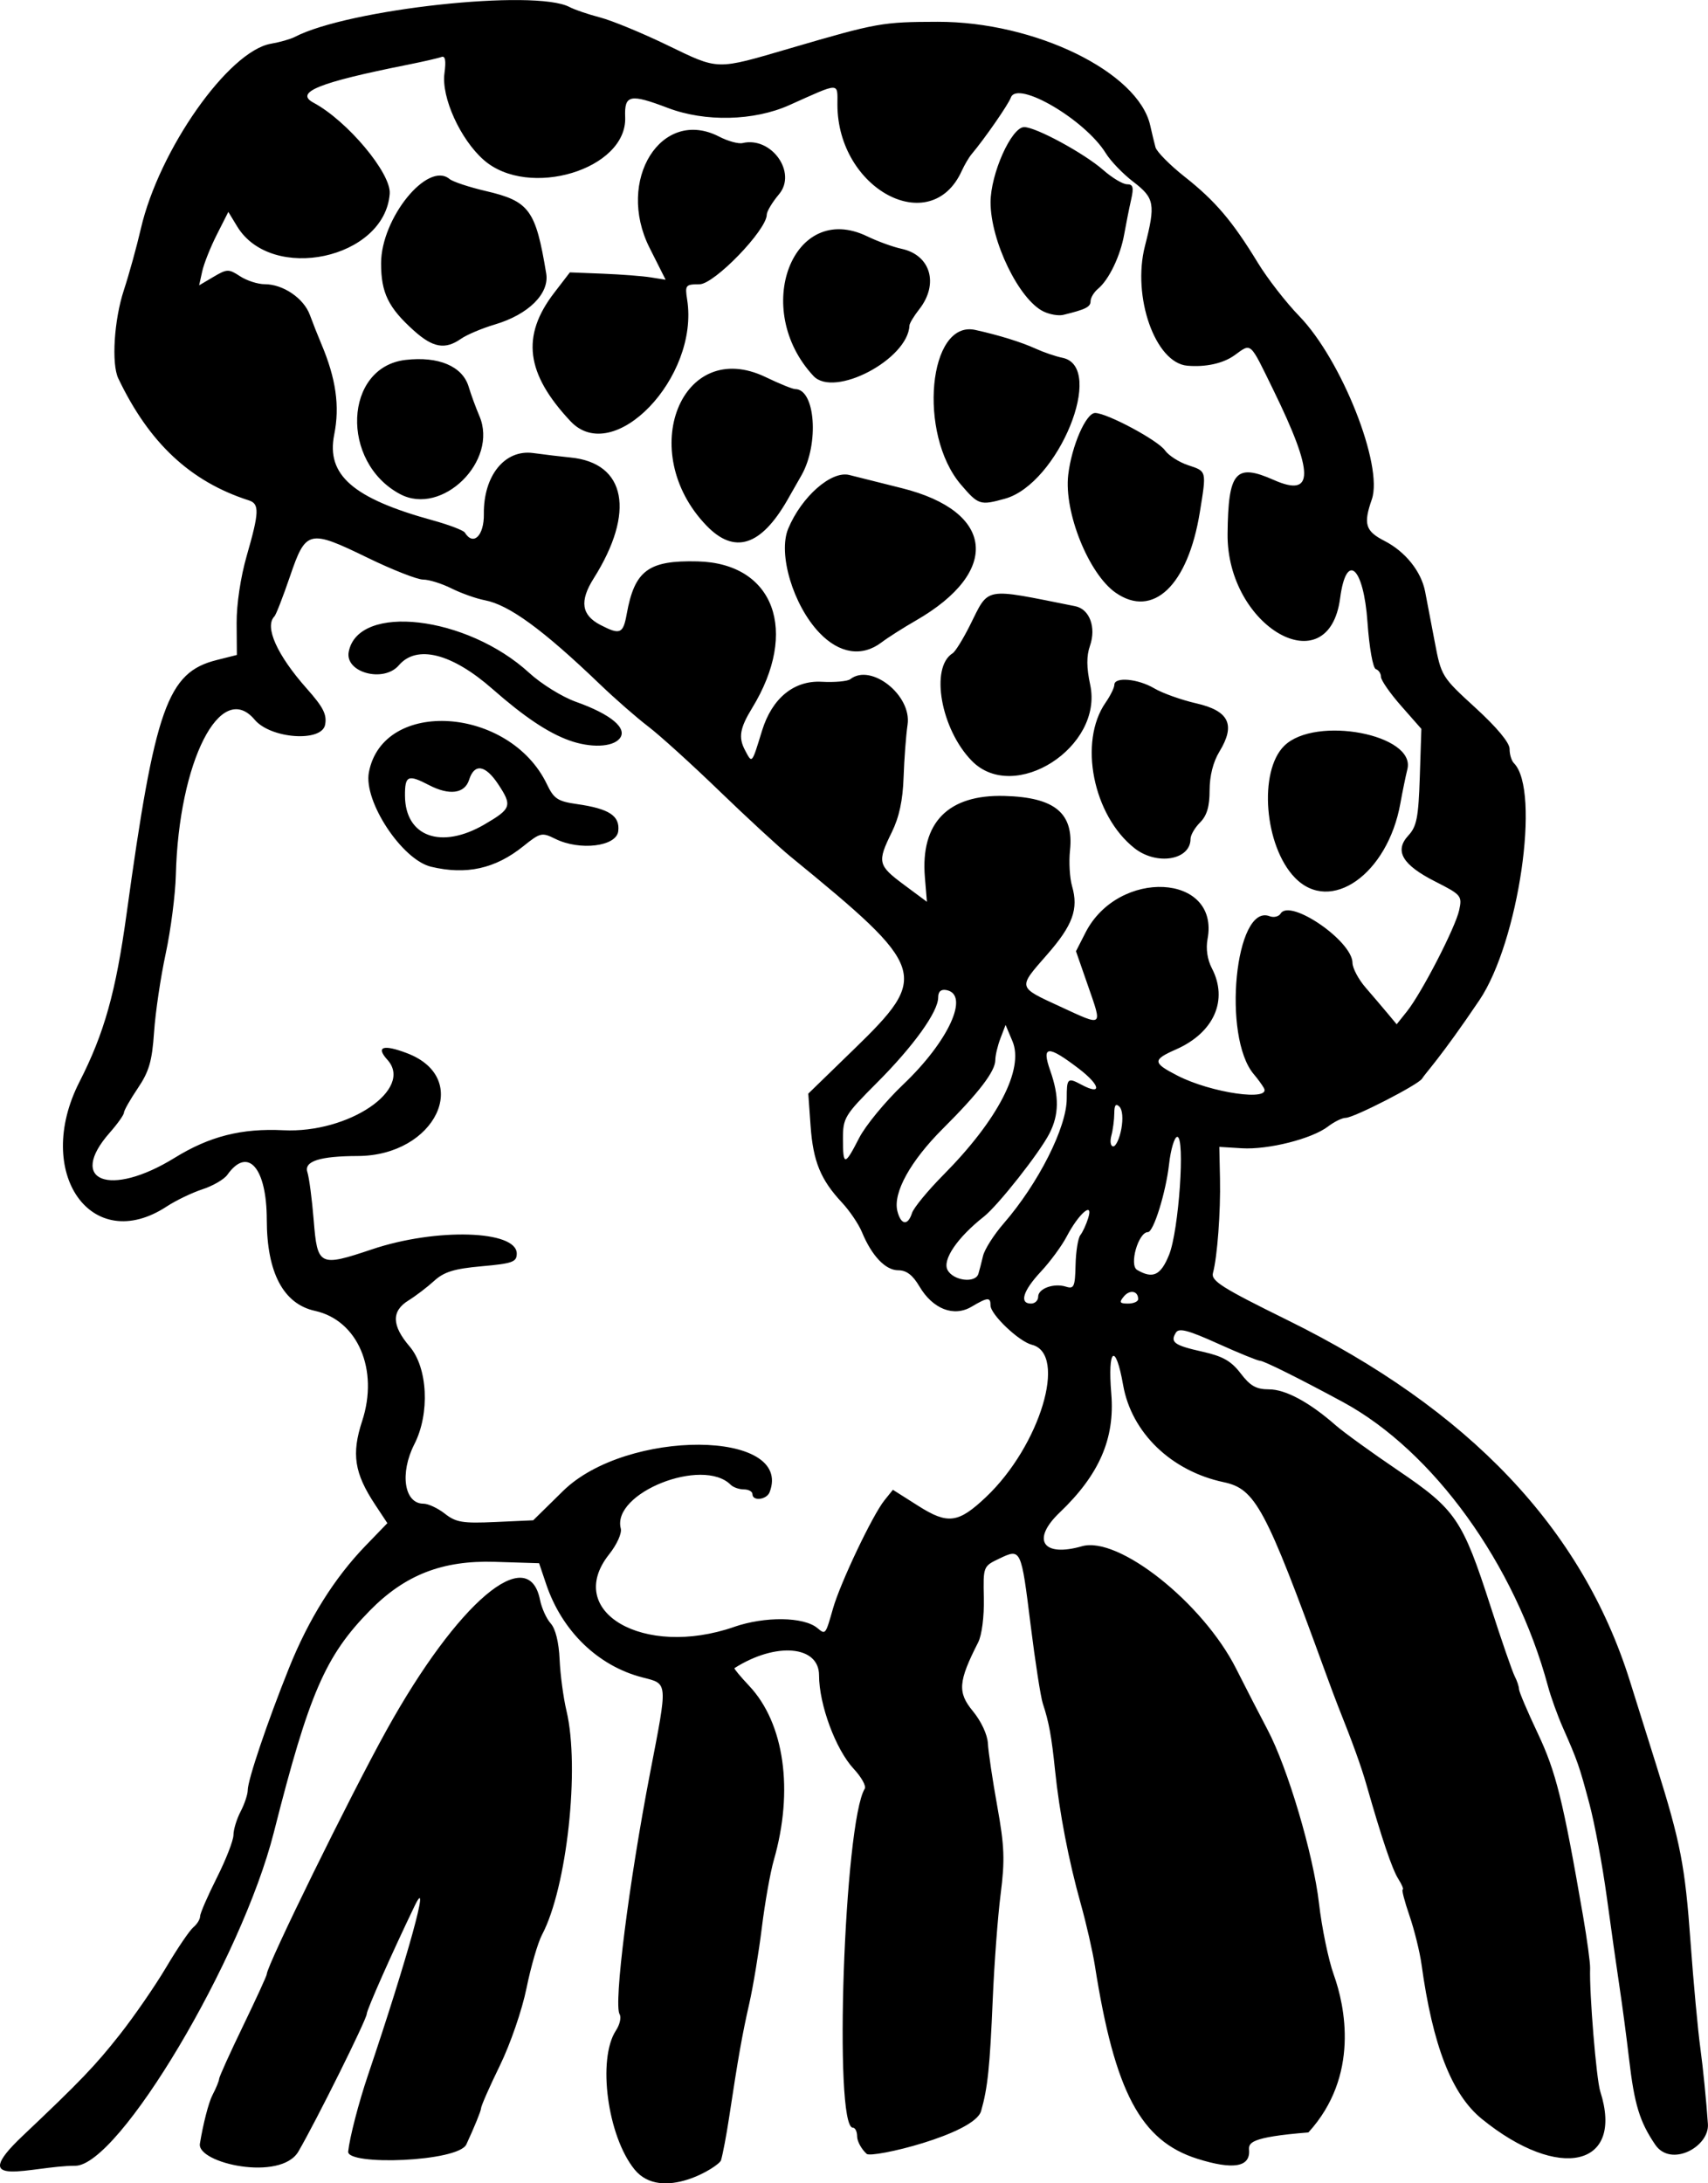
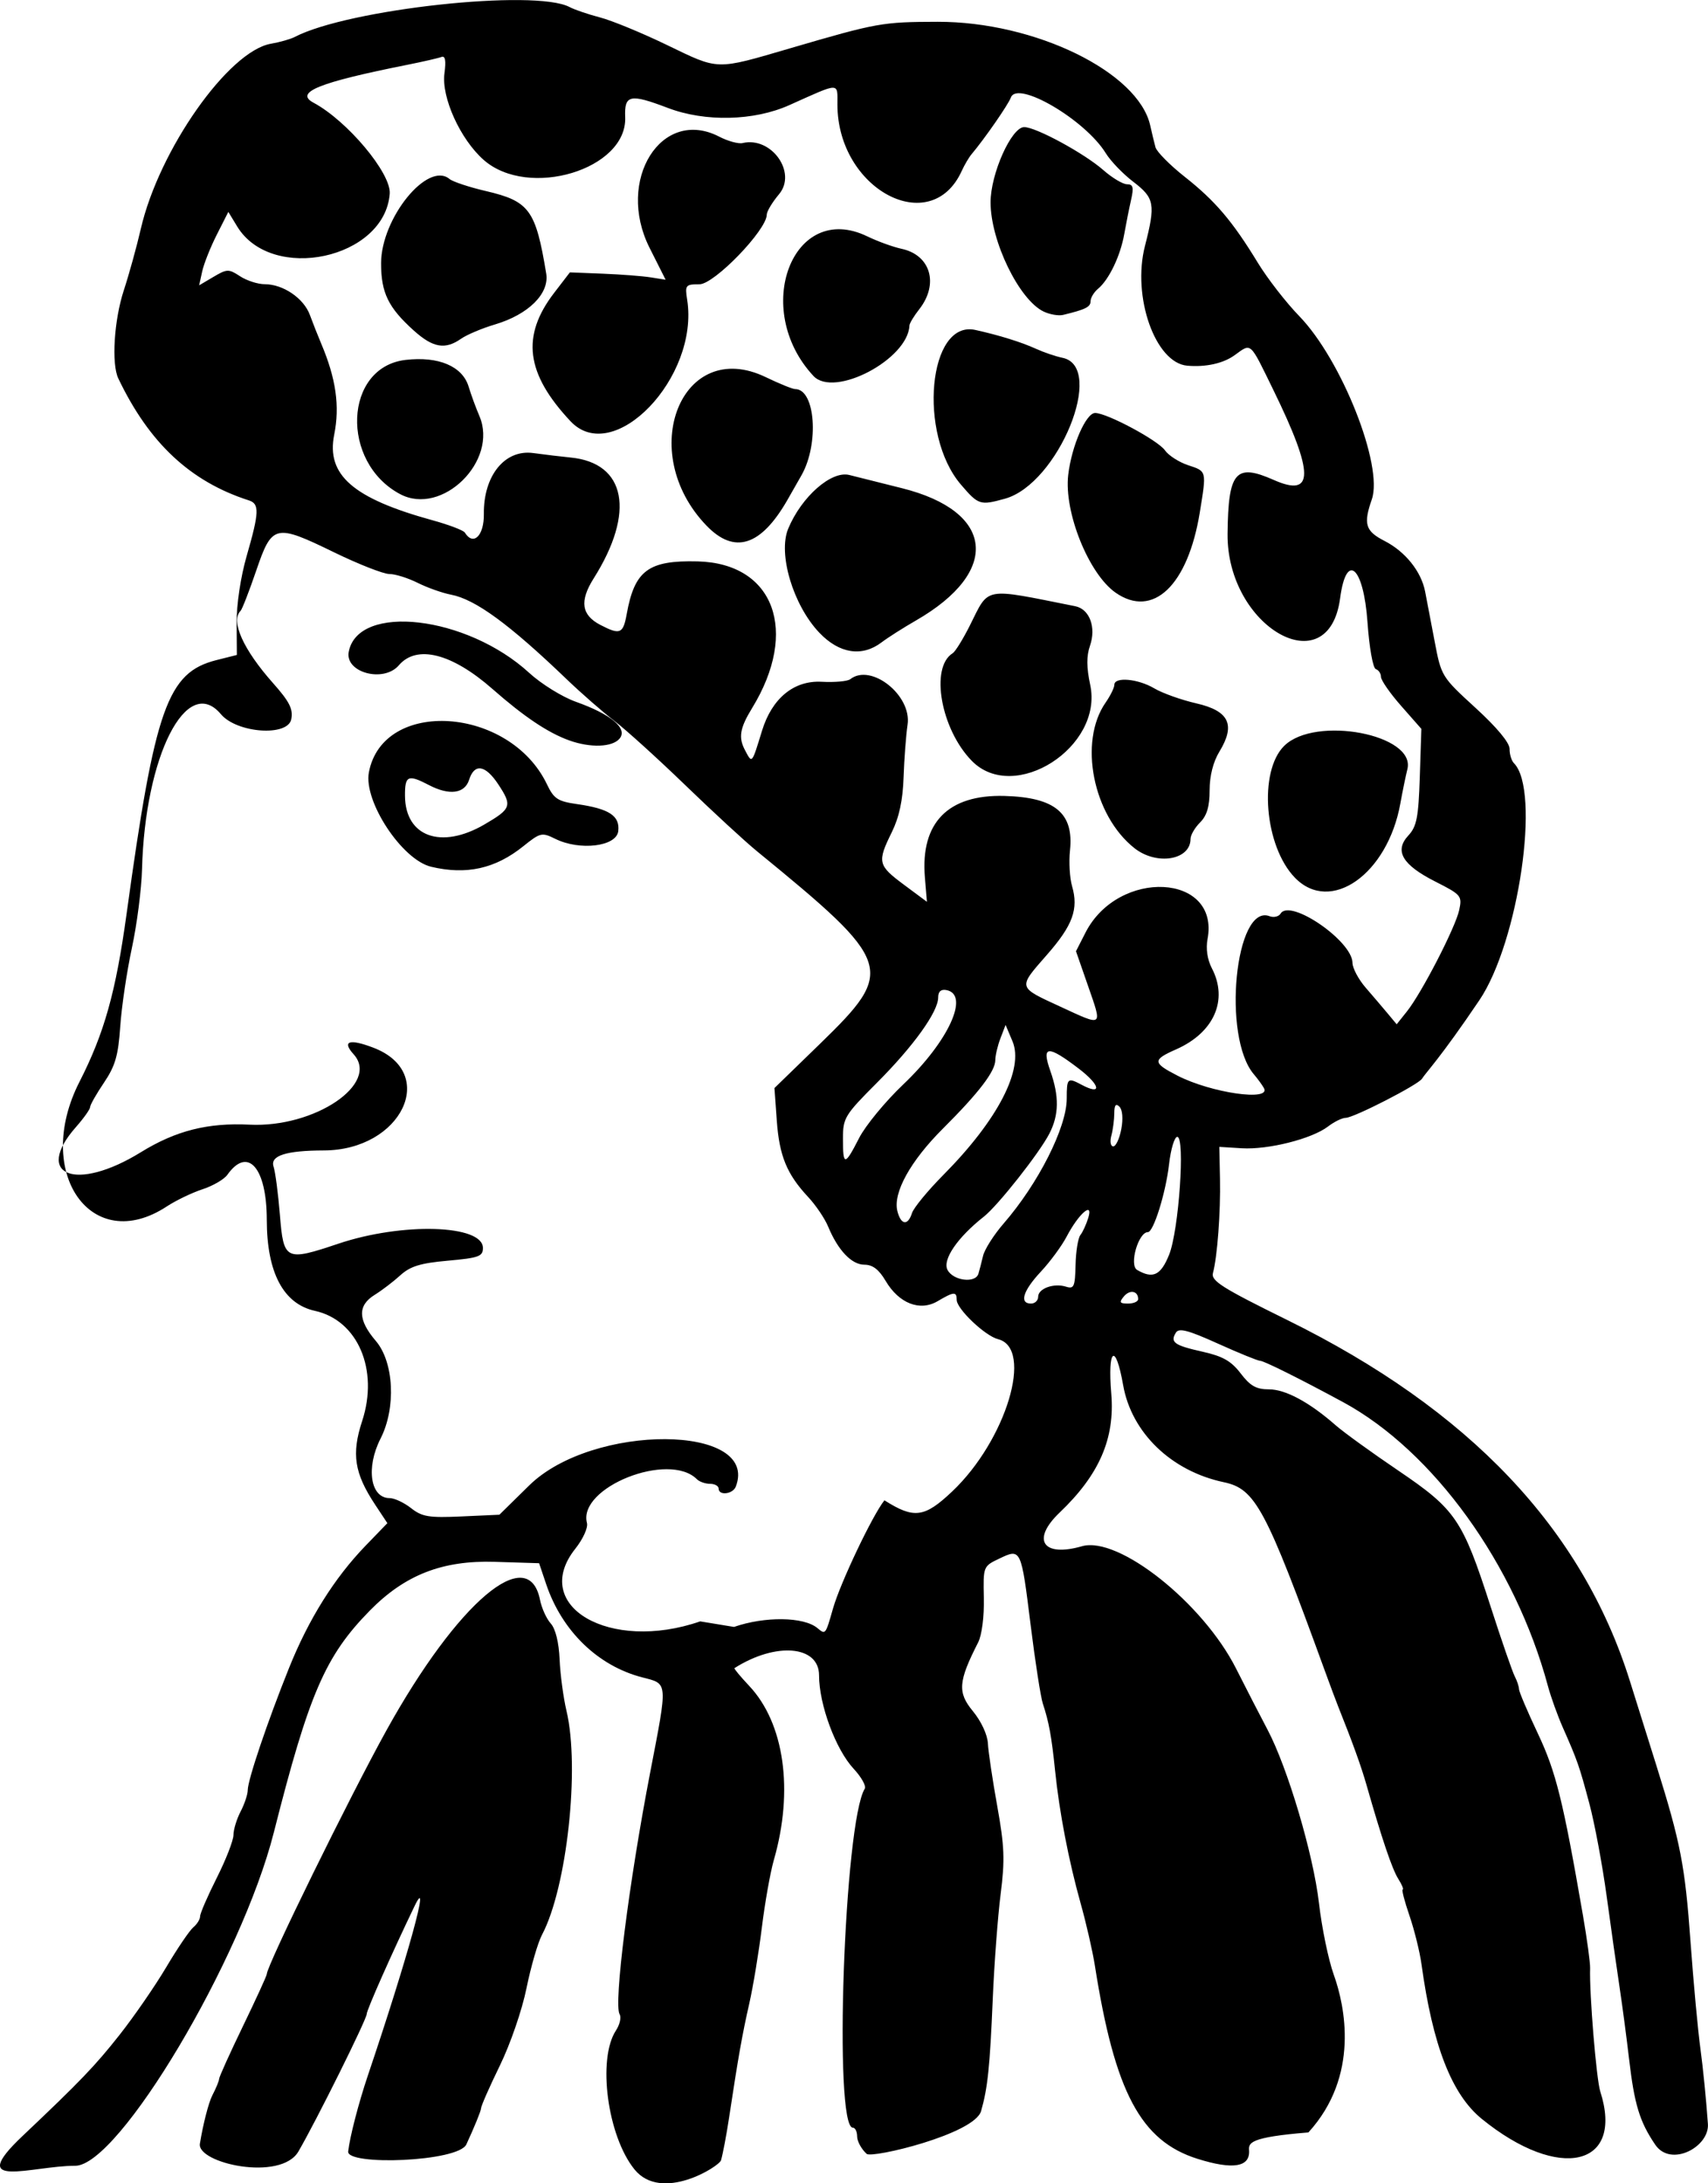
<svg xmlns="http://www.w3.org/2000/svg" xmlns:ns1="http://sodipodi.sourceforge.net/DTD/sodipodi-0.dtd" xmlns:ns2="http://www.inkscape.org/namespaces/inkscape" id="svg2" ns1:docname="man.svg" viewBox="0 0 358.71 458.35" version="1.1" ns2:version="0.47 r22583">
  <title id="title2839">Man</title>
  <ns1:namedview id="base" bordercolor="#666666" ns2:pageshadow="2" ns2:window-y="-4" pagecolor="#ffffff" ns2:window-height="753" ns2:window-maximized="1" ns2:zoom="0.49497475" ns2:window-x="-4" showgrid="false" borderopacity="1.0" ns2:current-layer="layer1" ns2:cx="508.4687" ns2:cy="91.871065" ns2:window-width="1280" ns2:pageopacity="0.0" ns2:document-units="px" />
  <g id="layer1" ns2:label="Layer 1" ns2:groupmode="layer" transform="translate(-301.19 -348)">
-     <path id="path2830" ns1:nodetypes="csssssssssscccsssssssscccssssssssssssssssssssssssscsscccssssssccssssssssssssssssssssssssssssssssssssssscsssssssssssssssscsssssssssssscssscccsssscssssssssssssssscsssccscccsssssssscccssssssssssssssssssssssssssssssssssscccsssssscccssssscccssscccssssscccsssssscccscccsssssssscccsssccccccssscccsssscccssscccsssscccssscccsssssssssssssssssssssssssccccccsssssssssssssssssssssscccssssscccssssccccsscccssssssscccssssccccsssscccsssscccssscccsscccsssccccccccsssssscccssscccssssscccsssssssscc" style="fill:#000000" d="m317 802.67c-9.145 0-23.242 5.262-11.092-6.236s15.244-14.722 20.408-21.264c3.038-3.85 7.445-10.238 9.793-14.195 2.348-3.958 4.907-7.725 5.687-8.372 0.78-0.647 1.42-1.685 1.421-2.305 0.002-0.62 1.577-4.252 3.5-8.07 1.923-3.818 3.5-7.869 3.503-9 0.003-1.131 0.678-3.346 1.5-4.922 0.822-1.575 1.497-3.6 1.501-4.5 0.009-2.144 4.136-14.348 8.67-25.636 4.13-10.285 9.535-18.91 16.105-25.702l4.548-4.702-2.574-3.89c-4.364-6.595-4.991-10.635-2.723-17.545 3.535-10.768-0.916-21.16-9.91-23.135-6.633-1.457-10.108-8.025-10.118-19.128-0.01-10.943-3.998-15.483-8.284-9.43-0.672 0.949-3.021 2.314-5.221 3.034-2.2 0.72-5.575 2.343-7.5 3.605-15.825 10.382-28.073-7.08-18.34-26.148 5.217-10.221 7.633-18.827 9.898-35.266 5.969-43.317 8.584-50.691 18.893-53.287l4.27-1.075-0.05-6.66c-0.024-3.967 0.836-9.703 2.122-14.166 2.633-9.134 2.701-10.901 0.446-11.625-12.28-3.946-20.943-12.037-27.421-25.611-1.464-3.068-0.887-12.257 1.163-18.5 1.095-3.337 2.703-9.148 3.572-12.915 3.823-16.563 18.413-37.302 27.324-38.841 1.863-0.322 4.113-0.962 5-1.423 11.264-5.856 50.474-10.122 57.714-6.279 1.044 0.554 3.923 1.535 6.398 2.18 2.475 0.645 8.775 3.236 14 5.76 11.106 5.363 10.135 5.338 26.083 0.674 18.111-5.297 19.199-5.492 30.812-5.517 20.43-0.044 42.149 10.539 44.656 21.759 0.349 1.561 0.845 3.619 1.103 4.571 0.258 0.953 3.029 3.752 6.157 6.22 6.403 5.051 10.024 9.31 15.346 18.045 2.012 3.302 5.922 8.336 8.691 11.188 8.895 9.163 17.707 31.416 15.242 38.488-1.805 5.177-1.354 6.651 2.66 8.707 4.372 2.239 7.71 6.394 8.536 10.628 0.321 1.646 1.217 6.336 1.992 10.423 1.397 7.372 1.465 7.484 8.591 14 4.503 4.119 7.173 7.334 7.157 8.619-0.014 1.127 0.399 2.478 0.917 3 5.638 5.686 0.988 37.531-7.265 49.758-8.253 12.226-11.264 15.215-12.045 16.479-0.781 1.264-14.338 8.213-16.023 8.213-0.737 0-2.413 0.821-3.724 1.824-3.387 2.591-12.56 4.902-18.103 4.563l-4.718-0.289 0.141 6.701c0.146 6.928-0.559 16.375-1.475 19.763-0.448 1.655 1.838 3.102 15.623 9.892 38.211 18.822 61.874 43.736 71.917 75.716 1.439 4.581 3.957 12.605 5.595 17.83 5.071 16.17 6.005 20.993 7.162 37 0.616 8.525 1.555 18.65 2.086 22.5s1.235 10.929 1.564 15.731c0.329 4.802-7.783 9.176-11.066 4.338-3.283-4.838-4.382-8.446-5.501-18.068-0.512-4.4-1.407-11.15-1.988-15-0.582-3.85-1.794-12.4-2.695-19-0.9-6.6-2.537-15.375-3.639-19.5-2.136-8.001-2.484-8.999-5.591-16.033-1.101-2.493-2.503-6.39-3.114-8.659-6.888-25.581-24.07-49.373-43.083-59.658-9.075-4.909-16.581-8.644-17.374-8.647-0.481-0.002-4.473-1.628-8.872-3.614-6.256-2.825-8.175-3.325-8.81-2.298-1.253 2.027-0.35 2.675 5.577 4.001 4.282 0.958 6.045 1.961 8.034 4.568 2.009 2.634 3.267 3.34 5.952 3.34 3.461 0 8.492 2.712 13.994 7.542 1.65 1.449 7.555 5.719 13.122 9.49 12.095 8.192 13.521 10.288 19.401 28.512 2.299 7.126 4.584 13.737 5.079 14.692 0.494 0.955 0.898 2.166 0.898 2.692 0 0.525 1.77 4.694 3.934 9.264 3.833 8.095 5.322 14.091 9.509 38.308 0.856 4.95 1.527 9.9 1.492 11-0.173 5.331 1.311 23.337 2.134 25.899 5.079 15.812-8.604 18.983-24.876 5.764-6.316-5.131-10.311-15.366-12.666-32.452-0.363-2.634-1.506-7.246-2.539-10.25s-1.668-5.462-1.41-5.462c0.258 0-0.165-1.012-0.94-2.25-1.298-2.072-3.421-8.353-6.679-19.75-1.115-3.9-2.876-8.774-5.964-16.5-0.44-1.1-1.7-4.475-2.802-7.5-12.42-34.115-14.563-38.109-21.192-39.508-11.023-2.326-19.376-10.381-21.138-20.383-1.595-9.055-3.292-7.812-2.488 1.824 0.783 9.39-2.527 17.003-10.838 24.923-6.016 5.734-3.563 9.445 4.681 7.081 7.648-2.193 25.393 11.884 32.36 25.672 2.157 4.269 5.129 10.041 6.604 12.826 4.231 7.989 9.631 26.189 10.81 36.441 0.594 5.157 1.99 11.907 3.103 15 2.329 6.472 5.53 21.229-5.323 33.123-12.488 1-12.565 2.237-12.461 3.75 0.242 3.534-3.378 4.132-10.828 1.789-11.928-3.752-17.367-13.983-21.551-40.539-0.476-3.025-1.814-8.875-2.971-13-2.532-9.022-4.492-19.194-5.395-28-0.727-7.096-1.291-10.18-2.56-14-0.457-1.375-1.612-8.8-2.568-16.5-1.999-16.106-2.018-16.146-6.561-13.979-3.408 1.625-3.414 1.64-3.27 8.304 0.084 3.888-0.415 7.774-1.196 9.305-4.176 8.197-4.355 10.485-1.123 14.405 1.77 2.147 3.08 4.958 3.174 6.811 0.088 1.735 0.97 7.647 1.96 13.138 1.519 8.424 1.63 11.313 0.714 18.5-0.597 4.684-1.343 14.592-1.656 22.017-0.603 14.273-1.057 18.637-2.445 23.5-1.388 4.863-22.936 9.995-24.036 9-1.1-0.995-2-2.64-2-3.655s-0.406-1.845-0.902-1.845c-4.077 0-1.822-64.166 2.501-71.16 0.344-0.557-0.701-2.436-2.322-4.176-3.781-4.058-7.277-13.492-7.277-19.639 0-6.253-9.084-7.02-17.763-1.499-0.145 0.092 1.239 1.759 3.074 3.705 7.404 7.851 9.405 21.956 5.192 36.59-0.741 2.574-1.874 8.954-2.518 14.179-0.644 5.225-1.837 12.425-2.651 16-1.458 6.401-2.303 11.173-4.245 24-0.541 3.575-1.297 7.559-1.68 8.852-0.382 1.294-12.478 8.91-18.159 1.922-5.682-6.988-7.845-23.163-3.903-29.18 0.814-1.242 1.159-2.777 0.767-3.411-1.278-2.068 1.943-27.553 6.407-50.683 3.739-19.375 3.8-18.626-1.642-20.033-9.315-2.408-16.864-9.723-20.183-19.557l-1.488-4.41-9.301-0.29c-11.002-0.343-18.88 2.73-26.254 10.241-9.353 9.526-12.757 17.389-20.152 46.549-6.774 26.712-32.57 70-41.714 70zm46.865-3c-3.73 6.39-21.354 2.464-20.694-1.631 0.66-4.094 1.838-8.665 2.616-10.157 0.778-1.492 1.418-3.043 1.421-3.447 0.003-0.404 2.256-5.387 5.006-11.074 2.75-5.687 5-10.593 5-10.904 0-1.81 17.464-37.367 25.19-51.288 14.902-26.85 29.769-39.452 32.201-27.293 0.348 1.739 1.358 3.964 2.246 4.945 1.008 1.114 1.709 3.953 1.868 7.566 0.14 3.181 0.79 8.033 1.444 10.783 2.843 11.956 0.09 37.142-5.137 47-0.875 1.65-2.342 6.698-3.261 11.218-0.938 4.616-3.397 11.752-5.611 16.282-2.167 4.435-3.941 8.469-3.941 8.963 0 0.494-1.386 3.894-3.081 7.554-1.694 3.661-25.149 4.509-24.818 1.484 0.331-3.025 2.198-10.225 4.149-16 8.332-24.66 13.378-42.97 9.784-35.5-4.804 9.985-10.035 21.78-10.035 22.628 0 1.114-10.62 22.481-14.349 28.872zm91.478-110.12c6.508-2.252 14.639-2.144 17.502 0.232 1.727 1.433 1.704 1.462 3.293-4.108 1.533-5.372 8.3-19.599 10.801-22.707l1.776-2.207 5.328 3.378c6.213 3.939 8.4 3.654 14.224-1.855 11.359-10.745 17.182-30.078 9.631-31.973-2.718-0.682-8.682-6.352-8.682-8.254 0-1.781-0.584-1.74-4.002 0.279-3.721 2.198-8.129 0.477-10.928-4.267-1.414-2.397-2.725-3.394-4.463-3.394-2.672 0-5.544-3.021-7.607-8.002-0.703-1.696-2.594-4.494-4.203-6.216-4.478-4.794-6.052-8.635-6.584-16.065l-0.486-6.8 9.579-9.303c15.952-15.492 15.478-16.935-13.292-40.447-2.468-2.017-9.218-8.237-15-13.823-5.782-5.585-12.488-11.661-14.902-13.5-2.414-1.839-6.969-5.819-10.122-8.845-11.99-11.5-19.1-16.69-24.19-17.66-1.813-0.346-4.967-1.464-7.007-2.484s-4.72-1.856-5.954-1.856c-1.234 0-6.461-2.052-11.616-4.559-12.389-6.027-13.009-5.88-16.343 3.873-1.469 4.297-2.942 8.085-3.274 8.417-2.138 2.138 0.543 8.116 6.798 15.158 3.475 3.913 4.256 5.454 3.847 7.593-0.708 3.706-11.427 2.94-14.786-1.057-7.163-8.524-15.948 8.762-16.562 32.592-0.107 4.134-1.064 11.559-2.128 16.5-1.064 4.941-2.164 12.354-2.444 16.474-0.416 6.108-1.047 8.286-3.419 11.8-1.6 2.371-2.909 4.677-2.909 5.125s-1.343 2.338-2.984 4.2c-8.976 10.184 0.016 13.676 13.617 5.289 7.358-4.538 14.052-6.236 22.867-5.8 13.678 0.676 27.414-8.62 21.839-14.78-2.509-2.772-0.902-3.309 4.14-1.384 13.768 5.258 5.955 21.522-10.363 21.572-7.978 0.024-11.333 1.096-10.592 3.383 0.376 1.159 0.974 5.706 1.329 10.106 0.777 9.62 1.177 9.818 12.28 6.091 13.449-4.515 30.366-4.008 30.366 0.909 0 1.759-0.885 2.079-7.347 2.656-5.791 0.517-7.909 1.167-10 3.068-1.459 1.327-3.89 3.179-5.403 4.117-3.599 2.231-3.52 5.253 0.25 9.659 3.814 4.456 4.282 14.062 1 20.5-3.118 6.117-2.148 12.5 1.9 12.5 1.006 0 3.034 0.947 4.505 2.104 2.319 1.824 3.73 2.056 10.612 1.744l7.937-0.36 6.273-6.16c13.324-13.084 48.42-12.881 43.381 0.251-0.617 1.608-3.608 1.958-3.608 0.422 0-0.55-0.81-1-1.8-1s-2.235-0.435-2.767-0.967c-5.892-5.892-25.037 1.723-23.086 9.184 0.257 0.982-0.819 3.361-2.444 5.406-9.574 12.047 7.237 21.825 26.226 15.254zm-63.62-159.59c-6.104-1.458-14.202-13.732-13.064-19.801 2.935-15.646 29.577-13.867 37.401 2.498 1.451 3.035 2.268 3.574 6.294 4.15 6.779 0.97 9.052 2.457 8.679 5.68-0.374 3.234-8.081 4.169-13.247 1.606-2.789-1.383-3.127-1.305-6.697 1.565-5.872 4.719-11.958 6.071-19.366 4.303zm11.198-8.871c5.676-3.304 5.892-3.93 2.902-8.448-2.705-4.087-5-4.437-6.113-0.93-0.924 2.911-4.153 3.335-8.428 1.107-4.419-2.303-5.068-2.011-5.037 2.269 0.062 8.573 7.598 11.286 16.676 6.003zm17.802-17.656c-4.451-1.6-9.475-4.966-16.093-10.782-8.534-7.5-15.918-9.37-19.675-4.982-3.193 3.729-11.365 1.527-10.525-2.836 1.973-10.245 24.814-7.578 37.903 4.427 2.535 2.325 6.944 5.056 9.796 6.069 7.398 2.626 10.947 5.608 9.192 7.723-1.518 1.829-6.112 1.994-10.598 0.382zm98.5 116.8c0-1.737 3.302-2.924 5.869-2.109 1.651 0.524 1.882-0.007 1.985-4.562 0.064-2.835 0.518-5.659 1.009-6.276 0.491-0.616 1.238-2.242 1.659-3.613 1.106-3.594-2.009-0.899-4.537 3.925-1.028 1.962-3.47 5.279-5.427 7.373-3.745 4.006-4.572 6.694-2.058 6.694 0.825 0 1.5-0.645 1.5-1.433zm21 0.492c0-1.732-1.76-2.053-3.009-0.548-1.028 1.239-0.879 1.489 0.887 1.489 1.167 0 2.123-0.423 2.123-0.941zm-33.552-5.309c0.212-0.688 0.649-2.375 0.972-3.75 0.323-1.375 2.273-4.442 4.333-6.815 7.285-8.39 13.247-20.187 13.247-26.213 0-4.326 0.172-4.485 3.121-2.907 4.352 2.329 3.969 0.096-0.579-3.377-6.544-4.997-7.881-4.899-5.998 0.438 1.893 5.367 1.841 9.221-0.181 13.174-2.066 4.04-10.794 15.106-13.753 17.437-5.588 4.403-8.777 9.085-7.637 11.215 1.214 2.269 5.845 2.84 6.474 0.798zm40.051-4c2.043-5.061 3.409-24.75 1.717-24.75-0.589 0-1.367 2.587-1.727 5.75-0.681 5.976-3.259 14.25-4.439 14.25-2.011 0-3.991 6.933-2.268 7.938 3.317 1.933 4.966 1.15 6.717-3.188zm-53.999-8.75c0.349-1.1 3.322-4.713 6.608-8.028 11.448-11.555 16.958-22.221 14.492-28.054l-1.444-3.418-1.078 2.815c-0.593 1.548-1.078 3.598-1.078 4.556 0 2.351-3.449 6.864-10.98 14.37-6.862 6.838-10.55 13.512-9.587 17.348 0.735 2.93 2.205 3.127 3.067 0.411zm-11.106-15.75c1.335-2.612 5.505-7.675 9.267-11.25 9.525-9.053 14.019-18.86 9.078-19.812-1.153-0.222-1.738 0.298-1.738 1.543 0 3.01-5.174 10.216-12.863 17.915-6.781 6.79-7.137 7.376-7.137 11.75 0 5.765 0.381 5.748 3.394-0.146zm55.065-1.88c0.407-2.17 0.251-4.061-0.389-4.7-0.76-0.76-1.074-0.36-1.083 1.38-0.01 1.347-0.285 3.462-0.617 4.7-0.333 1.241-0.152 2.25 0.402 2.25 0.553 0 1.312-1.634 1.686-3.63zm29.948-8.62c-0.391-0.688-1.335-1.98-2.099-2.873-6.721-7.859-3.932-35.973 3.293-33.2 0.88 0.338 1.926 0.087 2.324-0.557 1.982-3.206 15.054 5.761 15.09 10.352 0.01 1.115 1.246 3.449 2.75 5.185 1.504 1.737 3.588 4.182 4.632 5.434l1.898 2.276 2.154-2.701c3.103-3.891 10.189-17.625 10.976-21.273 0.643-2.979 0.437-3.224-5.002-5.977-6.948-3.515-8.669-6.448-5.678-9.677 1.757-1.897 2.126-3.785 2.405-12.314l0.33-10.074-4.24-4.817c-2.332-2.649-4.24-5.391-4.24-6.093 0-0.702-0.488-1.438-1.084-1.637-0.611-0.204-1.375-4.496-1.75-9.833-0.823-11.714-4.444-14.897-5.749-5.054-2.425 18.283-23.839 6.037-23.637-13.517 0.135-13.067 1.672-14.858 9.699-11.307 8.525 3.771 8.508-1.315-0.063-18.844-5.079-10.388-4.557-9.923-8.207-7.31-2.378 1.702-6.057 2.507-9.908 2.166-6.703-0.593-11.606-14.464-8.877-25.116 2.258-8.813 2.029-10.073-2.445-13.49-2.161-1.65-4.761-4.35-5.777-6-4.327-7.02-18.572-15.379-19.932-11.695-0.554 1.5-5.478 8.6-8.258 11.908-0.561 0.667-1.493 2.252-2.072 3.523-6.499 14.263-26.074 3.817-26.099-13.929-0.007-4.746 0.728-4.753-10.118 0.105-7.417 3.322-17.666 3.558-25.482 0.588-7.987-3.036-9.165-2.782-8.976 1.94 0.437 10.966-20.301 17.234-29.704 8.978-4.909-4.31-8.925-13.148-8.253-18.16 0.367-2.734 0.174-3.772-0.641-3.459-0.641 0.246-3.865 0.985-7.165 1.643-18.627 3.714-23.747 5.786-19.679 7.963 7.086 3.792 16.309 14.799 15.993 19.086-1.009 13.691-24.791 18.798-32.039 6.88l-1.855-3.051-2.424 4.787c-1.333 2.633-2.712 6.102-3.065 7.709l-0.642 2.922 3.025-1.787c2.837-1.676 3.183-1.683 5.57-0.119 1.4 0.917 3.729 1.668 5.176 1.668 3.86 0 8.194 2.945 9.48 6.441 0.619 1.683 1.697 4.409 2.396 6.059 3.097 7.313 3.921 13.095 2.72 19.079-1.7 8.466 3.942 13.383 20.621 17.973 3.452 0.95 6.516 2.115 6.809 2.588 1.784 2.887 4.058 0.676 3.999-3.889-0.102-8.047 4.396-13.61 10.354-12.804 2.508 0.34 6.04 0.761 7.848 0.937 11.662 1.133 13.642 11.472 4.86 25.384-3.007 4.764-2.577 7.701 1.43 9.773 4.119 2.13 4.759 1.864 5.509-2.29 1.655-9.171 4.551-11.317 14.914-11.057 16.052 0.403 21.325 14.634 11.414 30.807-2.564 4.184-2.897 6.154-1.491 8.813 1.522 2.876 1.4 3.015 3.583-4.08 2.095-6.809 6.701-10.588 12.521-10.27 2.735 0.149 5.438-0.094 6.006-0.539 4.369-3.422 12.95 3.379 12.038 9.542-0.328 2.219-0.704 7.185-0.835 11.035-0.165 4.862-0.925 8.395-2.487 11.566-3.084 6.258-2.927 6.93 2.569 11.012l4.817 3.577-0.427-5.153c-0.95-11.459 4.867-17.399 16.719-17.072 10.615 0.293 14.594 3.606 13.756 11.453-0.257 2.41-0.06 5.785 0.438 7.5 1.389 4.783 0.148 8.193-5.21 14.316-6.226 7.115-6.307 6.786 2.682 10.939 9.178 4.24 8.926 4.431 5.847-4.424l-2.498-7.181 1.985-3.891c6.916-13.557 28.232-12.464 25.647 1.315-0.383 2.043-0.049 4.321 0.902 6.145 3.481 6.674 0.46 13.517-7.521 17.038-4.981 2.198-4.949 2.809 0.294 5.504 7.087 3.643 19.783 5.465 18.157 2.606h0zm6.521-44.147c-6.425-6.615-7.697-22.346-2.241-27.701 6.518-6.396 27.663-2.383 25.856 4.908-0.367 1.48-1.031 4.715-1.476 7.19-2.671 14.861-14.656 23.307-22.14 15.603zm-33.698-6.202c-8.717-6.87-11.793-22.336-6.076-30.555 1.015-1.46 1.846-3.147 1.846-3.75 0-1.723 4.95-1.281 8.382 0.748 1.715 1.014 5.684 2.431 8.821 3.148 6.912 1.581 8.303 4.488 4.855 10.144-1.305 2.141-2.052 5.09-2.054 8.114 0 3.413-0.567 5.313-2.004 6.75-1.1 1.1-2 2.65-2 3.443 0 4.46-7.097 5.64-11.77 1.958zm-34.168-18.338c-6.501-6.632-8.811-19.628-4.016-22.591 0.546-0.337 2.162-2.944 3.591-5.792 4.152-8.271 2.572-7.981 22.148-4.079 3.02 0.602 4.444 4.445 3.087 8.336-0.741 2.127-0.725 4.527 0.057 8.172 2.796 13.035-15.945 25.059-24.868 15.955h0zm-32.028-26.907c-5.496-5.778-8.724-16.563-6.532-21.829 2.799-6.724 9.066-12.231 12.834-11.276 1.74 0.441 6.703 1.685 11.028 2.765 19.499 4.867 20.841 17.506 2.95 27.792-2.647 1.522-5.887 3.583-7.198 4.579-4.106 3.12-8.887 2.377-13.081-2.032zm62.218-8.406c-5.648-3.946-10.864-16.924-9.94-24.729 0.724-6.11 3.747-13.03 5.675-12.99 2.546 0.053 13.167 5.743 14.637 7.841 0.761 1.086 2.957 2.494 4.88 3.129 3.917 1.293 3.87 1.105 2.449 9.861-2.495 15.379-9.836 22.383-17.701 16.888zm-85.9-14.06c-14.934-15.469-5.249-39.712 12.454-31.172 2.85 1.375 5.624 2.5 6.164 2.5 4.223 0 5.068 11.479 1.331 18.077-0.992 1.751-2.34 4.116-2.996 5.255-5.561 9.656-11.102 11.402-16.954 5.341zm-64.354-6.621c-12.621-6.708-11.812-26.666 1.143-28.176 6.925-0.807 11.956 1.328 13.251 5.624 0.497 1.65 1.512 4.418 2.255 6.151 4.034 9.407-7.826 21.09-16.649 16.4zm117.78-1.998c-9.087-10.616-6.848-34.649 3.025-32.469 4.977 1.099 9.675 2.557 12.698 3.94 1.65 0.755 4.178 1.615 5.617 1.91 9.15 1.879-0.901 26.467-12.089 29.575-5.221 1.45-5.576 1.337-9.251-2.956zm-81.995-13.303c-9.393-10.012-10.395-17.891-3.43-26.958l3.297-4.292 6.926 0.273c3.809 0.15 8.334 0.498 10.054 0.773l3.129 0.499-3.379-6.715c-7.14-14.191 2.517-29.589 14.629-23.326 1.831 0.947 4.04 1.553 4.91 1.347 6.054-1.43 11.487 6.19 7.658 10.74-1.417 1.684-2.576 3.615-2.576 4.29 0 3.221-11.021 14.618-14.135 14.618-2.926 0-3.064 0.174-2.581 3.25 2.562 16.32-15.489 35.106-24.501 25.5zm51.027-9.5c-13.099-14.045-4.321-36.859 11.282-29.32 2.197 1.062 5.438 2.238 7.202 2.615 6.134 1.311 7.905 7.391 3.707 12.727-1.1 1.398-2.016 2.922-2.036 3.385-0.303 7.104-15.808 15.253-20.155 10.592zm-83.911-9.515c-5.38-4.832-6.898-7.943-6.898-14.136 0-9.461 9.781-21.515 14.369-17.708 0.693 0.575 4.121 1.713 7.619 2.529 9.163 2.138 10.479 3.934 12.693 17.327 0.696 4.208-3.731 8.596-10.782 10.69-2.702 0.802-5.91 2.157-7.128 3.011-3.313 2.321-5.877 1.876-9.873-1.713zm132.26-4.007c-5.156-2.457-11.156-14.796-11.156-22.94 0-5.983 4.385-15.788 7.061-15.788 2.473 0 12.609 5.503 16.617 9.022 1.866 1.638 4.108 2.978 4.982 2.978 1.278 0 1.446 0.637 0.854 3.25-0.405 1.788-1.056 5.05-1.447 7.25-0.81 4.561-3.202 9.538-5.5 11.445-0.861 0.715-1.566 1.889-1.566 2.61 0 1.208-1.05 1.731-5.755 2.868-0.96 0.232-2.8-0.081-4.089-0.695z" />
+     <path id="path2830" ns1:nodetypes="csssssssssscccsssssssscccssssssssssssssssssssssssscsscccssssssccssssssssssssssssssssssssssssssssssssssscsssssssssssssssscsssssssssssscssscccsssscssssssssssssssscsssccscccsssssssscccssssssssssssssssssssssssssssssssssscccsssssscccssssscccssscccssssscccsssssscccscccsssssssscccsssccccccssscccsssscccssscccsssscccssscccsssssssssssssssssssssssssccccccsssssssssssssssssssssscccssssscccssssccccsscccssssssscccssssccccsssscccsssscccssscccsscccsssccccccccsssssscccssscccssssscccsssssssscc" style="fill:#000000" d="m317 802.67c-9.145 0-23.242 5.262-11.092-6.236s15.244-14.722 20.408-21.264c3.038-3.85 7.445-10.238 9.793-14.195 2.348-3.958 4.907-7.725 5.687-8.372 0.78-0.647 1.42-1.685 1.421-2.305 0.002-0.62 1.577-4.252 3.5-8.07 1.923-3.818 3.5-7.869 3.503-9 0.003-1.131 0.678-3.346 1.5-4.922 0.822-1.575 1.497-3.6 1.501-4.5 0.009-2.144 4.136-14.348 8.67-25.636 4.13-10.285 9.535-18.91 16.105-25.702l4.548-4.702-2.574-3.89c-4.364-6.595-4.991-10.635-2.723-17.545 3.535-10.768-0.916-21.16-9.91-23.135-6.633-1.457-10.108-8.025-10.118-19.128-0.01-10.943-3.998-15.483-8.284-9.43-0.672 0.949-3.021 2.314-5.221 3.034-2.2 0.72-5.575 2.343-7.5 3.605-15.825 10.382-28.073-7.08-18.34-26.148 5.217-10.221 7.633-18.827 9.898-35.266 5.969-43.317 8.584-50.691 18.893-53.287l4.27-1.075-0.05-6.66c-0.024-3.967 0.836-9.703 2.122-14.166 2.633-9.134 2.701-10.901 0.446-11.625-12.28-3.946-20.943-12.037-27.421-25.611-1.464-3.068-0.887-12.257 1.163-18.5 1.095-3.337 2.703-9.148 3.572-12.915 3.823-16.563 18.413-37.302 27.324-38.841 1.863-0.322 4.113-0.962 5-1.423 11.264-5.856 50.474-10.122 57.714-6.279 1.044 0.554 3.923 1.535 6.398 2.18 2.475 0.645 8.775 3.236 14 5.76 11.106 5.363 10.135 5.338 26.083 0.674 18.111-5.297 19.199-5.492 30.812-5.517 20.43-0.044 42.149 10.539 44.656 21.759 0.349 1.561 0.845 3.619 1.103 4.571 0.258 0.953 3.029 3.752 6.157 6.22 6.403 5.051 10.024 9.31 15.346 18.045 2.012 3.302 5.922 8.336 8.691 11.188 8.895 9.163 17.707 31.416 15.242 38.488-1.805 5.177-1.354 6.651 2.66 8.707 4.372 2.239 7.71 6.394 8.536 10.628 0.321 1.646 1.217 6.336 1.992 10.423 1.397 7.372 1.465 7.484 8.591 14 4.503 4.119 7.173 7.334 7.157 8.619-0.014 1.127 0.399 2.478 0.917 3 5.638 5.686 0.988 37.531-7.265 49.758-8.253 12.226-11.264 15.215-12.045 16.479-0.781 1.264-14.338 8.213-16.023 8.213-0.737 0-2.413 0.821-3.724 1.824-3.387 2.591-12.56 4.902-18.103 4.563l-4.718-0.289 0.141 6.701c0.146 6.928-0.559 16.375-1.475 19.763-0.448 1.655 1.838 3.102 15.623 9.892 38.211 18.822 61.874 43.736 71.917 75.716 1.439 4.581 3.957 12.605 5.595 17.83 5.071 16.17 6.005 20.993 7.162 37 0.616 8.525 1.555 18.65 2.086 22.5s1.235 10.929 1.564 15.731c0.329 4.802-7.783 9.176-11.066 4.338-3.283-4.838-4.382-8.446-5.501-18.068-0.512-4.4-1.407-11.15-1.988-15-0.582-3.85-1.794-12.4-2.695-19-0.9-6.6-2.537-15.375-3.639-19.5-2.136-8.001-2.484-8.999-5.591-16.033-1.101-2.493-2.503-6.39-3.114-8.659-6.888-25.581-24.07-49.373-43.083-59.658-9.075-4.909-16.581-8.644-17.374-8.647-0.481-0.002-4.473-1.628-8.872-3.614-6.256-2.825-8.175-3.325-8.81-2.298-1.253 2.027-0.35 2.675 5.577 4.001 4.282 0.958 6.045 1.961 8.034 4.568 2.009 2.634 3.267 3.34 5.952 3.34 3.461 0 8.492 2.712 13.994 7.542 1.65 1.449 7.555 5.719 13.122 9.49 12.095 8.192 13.521 10.288 19.401 28.512 2.299 7.126 4.584 13.737 5.079 14.692 0.494 0.955 0.898 2.166 0.898 2.692 0 0.525 1.77 4.694 3.934 9.264 3.833 8.095 5.322 14.091 9.509 38.308 0.856 4.95 1.527 9.9 1.492 11-0.173 5.331 1.311 23.337 2.134 25.899 5.079 15.812-8.604 18.983-24.876 5.764-6.316-5.131-10.311-15.366-12.666-32.452-0.363-2.634-1.506-7.246-2.539-10.25s-1.668-5.462-1.41-5.462c0.258 0-0.165-1.012-0.94-2.25-1.298-2.072-3.421-8.353-6.679-19.75-1.115-3.9-2.876-8.774-5.964-16.5-0.44-1.1-1.7-4.475-2.802-7.5-12.42-34.115-14.563-38.109-21.192-39.508-11.023-2.326-19.376-10.381-21.138-20.383-1.595-9.055-3.292-7.812-2.488 1.824 0.783 9.39-2.527 17.003-10.838 24.923-6.016 5.734-3.563 9.445 4.681 7.081 7.648-2.193 25.393 11.884 32.36 25.672 2.157 4.269 5.129 10.041 6.604 12.826 4.231 7.989 9.631 26.189 10.81 36.441 0.594 5.157 1.99 11.907 3.103 15 2.329 6.472 5.53 21.229-5.323 33.123-12.488 1-12.565 2.237-12.461 3.75 0.242 3.534-3.378 4.132-10.828 1.789-11.928-3.752-17.367-13.983-21.551-40.539-0.476-3.025-1.814-8.875-2.971-13-2.532-9.022-4.492-19.194-5.395-28-0.727-7.096-1.291-10.18-2.56-14-0.457-1.375-1.612-8.8-2.568-16.5-1.999-16.106-2.018-16.146-6.561-13.979-3.408 1.625-3.414 1.64-3.27 8.304 0.084 3.888-0.415 7.774-1.196 9.305-4.176 8.197-4.355 10.485-1.123 14.405 1.77 2.147 3.08 4.958 3.174 6.811 0.088 1.735 0.97 7.647 1.96 13.138 1.519 8.424 1.63 11.313 0.714 18.5-0.597 4.684-1.343 14.592-1.656 22.017-0.603 14.273-1.057 18.637-2.445 23.5-1.388 4.863-22.936 9.995-24.036 9-1.1-0.995-2-2.64-2-3.655s-0.406-1.845-0.902-1.845c-4.077 0-1.822-64.166 2.501-71.16 0.344-0.557-0.701-2.436-2.322-4.176-3.781-4.058-7.277-13.492-7.277-19.639 0-6.253-9.084-7.02-17.763-1.499-0.145 0.092 1.239 1.759 3.074 3.705 7.404 7.851 9.405 21.956 5.192 36.59-0.741 2.574-1.874 8.954-2.518 14.179-0.644 5.225-1.837 12.425-2.651 16-1.458 6.401-2.303 11.173-4.245 24-0.541 3.575-1.297 7.559-1.68 8.852-0.382 1.294-12.478 8.91-18.159 1.922-5.682-6.988-7.845-23.163-3.903-29.18 0.814-1.242 1.159-2.777 0.767-3.411-1.278-2.068 1.943-27.553 6.407-50.683 3.739-19.375 3.8-18.626-1.642-20.033-9.315-2.408-16.864-9.723-20.183-19.557l-1.488-4.41-9.301-0.29c-11.002-0.343-18.88 2.73-26.254 10.241-9.353 9.526-12.757 17.389-20.152 46.549-6.774 26.712-32.57 70-41.714 70zm46.865-3c-3.73 6.39-21.354 2.464-20.694-1.631 0.66-4.094 1.838-8.665 2.616-10.157 0.778-1.492 1.418-3.043 1.421-3.447 0.003-0.404 2.256-5.387 5.006-11.074 2.75-5.687 5-10.593 5-10.904 0-1.81 17.464-37.367 25.19-51.288 14.902-26.85 29.769-39.452 32.201-27.293 0.348 1.739 1.358 3.964 2.246 4.945 1.008 1.114 1.709 3.953 1.868 7.566 0.14 3.181 0.79 8.033 1.444 10.783 2.843 11.956 0.09 37.142-5.137 47-0.875 1.65-2.342 6.698-3.261 11.218-0.938 4.616-3.397 11.752-5.611 16.282-2.167 4.435-3.941 8.469-3.941 8.963 0 0.494-1.386 3.894-3.081 7.554-1.694 3.661-25.149 4.509-24.818 1.484 0.331-3.025 2.198-10.225 4.149-16 8.332-24.66 13.378-42.97 9.784-35.5-4.804 9.985-10.035 21.78-10.035 22.628 0 1.114-10.62 22.481-14.349 28.872zm91.478-110.12c6.508-2.252 14.639-2.144 17.502 0.232 1.727 1.433 1.704 1.462 3.293-4.108 1.533-5.372 8.3-19.599 10.801-22.707c6.213 3.939 8.4 3.654 14.224-1.855 11.359-10.745 17.182-30.078 9.631-31.973-2.718-0.682-8.682-6.352-8.682-8.254 0-1.781-0.584-1.74-4.002 0.279-3.721 2.198-8.129 0.477-10.928-4.267-1.414-2.397-2.725-3.394-4.463-3.394-2.672 0-5.544-3.021-7.607-8.002-0.703-1.696-2.594-4.494-4.203-6.216-4.478-4.794-6.052-8.635-6.584-16.065l-0.486-6.8 9.579-9.303c15.952-15.492 15.478-16.935-13.292-40.447-2.468-2.017-9.218-8.237-15-13.823-5.782-5.585-12.488-11.661-14.902-13.5-2.414-1.839-6.969-5.819-10.122-8.845-11.99-11.5-19.1-16.69-24.19-17.66-1.813-0.346-4.967-1.464-7.007-2.484s-4.72-1.856-5.954-1.856c-1.234 0-6.461-2.052-11.616-4.559-12.389-6.027-13.009-5.88-16.343 3.873-1.469 4.297-2.942 8.085-3.274 8.417-2.138 2.138 0.543 8.116 6.798 15.158 3.475 3.913 4.256 5.454 3.847 7.593-0.708 3.706-11.427 2.94-14.786-1.057-7.163-8.524-15.948 8.762-16.562 32.592-0.107 4.134-1.064 11.559-2.128 16.5-1.064 4.941-2.164 12.354-2.444 16.474-0.416 6.108-1.047 8.286-3.419 11.8-1.6 2.371-2.909 4.677-2.909 5.125s-1.343 2.338-2.984 4.2c-8.976 10.184 0.016 13.676 13.617 5.289 7.358-4.538 14.052-6.236 22.867-5.8 13.678 0.676 27.414-8.62 21.839-14.78-2.509-2.772-0.902-3.309 4.14-1.384 13.768 5.258 5.955 21.522-10.363 21.572-7.978 0.024-11.333 1.096-10.592 3.383 0.376 1.159 0.974 5.706 1.329 10.106 0.777 9.62 1.177 9.818 12.28 6.091 13.449-4.515 30.366-4.008 30.366 0.909 0 1.759-0.885 2.079-7.347 2.656-5.791 0.517-7.909 1.167-10 3.068-1.459 1.327-3.89 3.179-5.403 4.117-3.599 2.231-3.52 5.253 0.25 9.659 3.814 4.456 4.282 14.062 1 20.5-3.118 6.117-2.148 12.5 1.9 12.5 1.006 0 3.034 0.947 4.505 2.104 2.319 1.824 3.73 2.056 10.612 1.744l7.937-0.36 6.273-6.16c13.324-13.084 48.42-12.881 43.381 0.251-0.617 1.608-3.608 1.958-3.608 0.422 0-0.55-0.81-1-1.8-1s-2.235-0.435-2.767-0.967c-5.892-5.892-25.037 1.723-23.086 9.184 0.257 0.982-0.819 3.361-2.444 5.406-9.574 12.047 7.237 21.825 26.226 15.254zm-63.62-159.59c-6.104-1.458-14.202-13.732-13.064-19.801 2.935-15.646 29.577-13.867 37.401 2.498 1.451 3.035 2.268 3.574 6.294 4.15 6.779 0.97 9.052 2.457 8.679 5.68-0.374 3.234-8.081 4.169-13.247 1.606-2.789-1.383-3.127-1.305-6.697 1.565-5.872 4.719-11.958 6.071-19.366 4.303zm11.198-8.871c5.676-3.304 5.892-3.93 2.902-8.448-2.705-4.087-5-4.437-6.113-0.93-0.924 2.911-4.153 3.335-8.428 1.107-4.419-2.303-5.068-2.011-5.037 2.269 0.062 8.573 7.598 11.286 16.676 6.003zm17.802-17.656c-4.451-1.6-9.475-4.966-16.093-10.782-8.534-7.5-15.918-9.37-19.675-4.982-3.193 3.729-11.365 1.527-10.525-2.836 1.973-10.245 24.814-7.578 37.903 4.427 2.535 2.325 6.944 5.056 9.796 6.069 7.398 2.626 10.947 5.608 9.192 7.723-1.518 1.829-6.112 1.994-10.598 0.382zm98.5 116.8c0-1.737 3.302-2.924 5.869-2.109 1.651 0.524 1.882-0.007 1.985-4.562 0.064-2.835 0.518-5.659 1.009-6.276 0.491-0.616 1.238-2.242 1.659-3.613 1.106-3.594-2.009-0.899-4.537 3.925-1.028 1.962-3.47 5.279-5.427 7.373-3.745 4.006-4.572 6.694-2.058 6.694 0.825 0 1.5-0.645 1.5-1.433zm21 0.492c0-1.732-1.76-2.053-3.009-0.548-1.028 1.239-0.879 1.489 0.887 1.489 1.167 0 2.123-0.423 2.123-0.941zm-33.552-5.309c0.212-0.688 0.649-2.375 0.972-3.75 0.323-1.375 2.273-4.442 4.333-6.815 7.285-8.39 13.247-20.187 13.247-26.213 0-4.326 0.172-4.485 3.121-2.907 4.352 2.329 3.969 0.096-0.579-3.377-6.544-4.997-7.881-4.899-5.998 0.438 1.893 5.367 1.841 9.221-0.181 13.174-2.066 4.04-10.794 15.106-13.753 17.437-5.588 4.403-8.777 9.085-7.637 11.215 1.214 2.269 5.845 2.84 6.474 0.798zm40.051-4c2.043-5.061 3.409-24.75 1.717-24.75-0.589 0-1.367 2.587-1.727 5.75-0.681 5.976-3.259 14.25-4.439 14.25-2.011 0-3.991 6.933-2.268 7.938 3.317 1.933 4.966 1.15 6.717-3.188zm-53.999-8.75c0.349-1.1 3.322-4.713 6.608-8.028 11.448-11.555 16.958-22.221 14.492-28.054l-1.444-3.418-1.078 2.815c-0.593 1.548-1.078 3.598-1.078 4.556 0 2.351-3.449 6.864-10.98 14.37-6.862 6.838-10.55 13.512-9.587 17.348 0.735 2.93 2.205 3.127 3.067 0.411zm-11.106-15.75c1.335-2.612 5.505-7.675 9.267-11.25 9.525-9.053 14.019-18.86 9.078-19.812-1.153-0.222-1.738 0.298-1.738 1.543 0 3.01-5.174 10.216-12.863 17.915-6.781 6.79-7.137 7.376-7.137 11.75 0 5.765 0.381 5.748 3.394-0.146zm55.065-1.88c0.407-2.17 0.251-4.061-0.389-4.7-0.76-0.76-1.074-0.36-1.083 1.38-0.01 1.347-0.285 3.462-0.617 4.7-0.333 1.241-0.152 2.25 0.402 2.25 0.553 0 1.312-1.634 1.686-3.63zm29.948-8.62c-0.391-0.688-1.335-1.98-2.099-2.873-6.721-7.859-3.932-35.973 3.293-33.2 0.88 0.338 1.926 0.087 2.324-0.557 1.982-3.206 15.054 5.761 15.09 10.352 0.01 1.115 1.246 3.449 2.75 5.185 1.504 1.737 3.588 4.182 4.632 5.434l1.898 2.276 2.154-2.701c3.103-3.891 10.189-17.625 10.976-21.273 0.643-2.979 0.437-3.224-5.002-5.977-6.948-3.515-8.669-6.448-5.678-9.677 1.757-1.897 2.126-3.785 2.405-12.314l0.33-10.074-4.24-4.817c-2.332-2.649-4.24-5.391-4.24-6.093 0-0.702-0.488-1.438-1.084-1.637-0.611-0.204-1.375-4.496-1.75-9.833-0.823-11.714-4.444-14.897-5.749-5.054-2.425 18.283-23.839 6.037-23.637-13.517 0.135-13.067 1.672-14.858 9.699-11.307 8.525 3.771 8.508-1.315-0.063-18.844-5.079-10.388-4.557-9.923-8.207-7.31-2.378 1.702-6.057 2.507-9.908 2.166-6.703-0.593-11.606-14.464-8.877-25.116 2.258-8.813 2.029-10.073-2.445-13.49-2.161-1.65-4.761-4.35-5.777-6-4.327-7.02-18.572-15.379-19.932-11.695-0.554 1.5-5.478 8.6-8.258 11.908-0.561 0.667-1.493 2.252-2.072 3.523-6.499 14.263-26.074 3.817-26.099-13.929-0.007-4.746 0.728-4.753-10.118 0.105-7.417 3.322-17.666 3.558-25.482 0.588-7.987-3.036-9.165-2.782-8.976 1.94 0.437 10.966-20.301 17.234-29.704 8.978-4.909-4.31-8.925-13.148-8.253-18.16 0.367-2.734 0.174-3.772-0.641-3.459-0.641 0.246-3.865 0.985-7.165 1.643-18.627 3.714-23.747 5.786-19.679 7.963 7.086 3.792 16.309 14.799 15.993 19.086-1.009 13.691-24.791 18.798-32.039 6.88l-1.855-3.051-2.424 4.787c-1.333 2.633-2.712 6.102-3.065 7.709l-0.642 2.922 3.025-1.787c2.837-1.676 3.183-1.683 5.57-0.119 1.4 0.917 3.729 1.668 5.176 1.668 3.86 0 8.194 2.945 9.48 6.441 0.619 1.683 1.697 4.409 2.396 6.059 3.097 7.313 3.921 13.095 2.72 19.079-1.7 8.466 3.942 13.383 20.621 17.973 3.452 0.95 6.516 2.115 6.809 2.588 1.784 2.887 4.058 0.676 3.999-3.889-0.102-8.047 4.396-13.61 10.354-12.804 2.508 0.34 6.04 0.761 7.848 0.937 11.662 1.133 13.642 11.472 4.86 25.384-3.007 4.764-2.577 7.701 1.43 9.773 4.119 2.13 4.759 1.864 5.509-2.29 1.655-9.171 4.551-11.317 14.914-11.057 16.052 0.403 21.325 14.634 11.414 30.807-2.564 4.184-2.897 6.154-1.491 8.813 1.522 2.876 1.4 3.015 3.583-4.08 2.095-6.809 6.701-10.588 12.521-10.27 2.735 0.149 5.438-0.094 6.006-0.539 4.369-3.422 12.95 3.379 12.038 9.542-0.328 2.219-0.704 7.185-0.835 11.035-0.165 4.862-0.925 8.395-2.487 11.566-3.084 6.258-2.927 6.93 2.569 11.012l4.817 3.577-0.427-5.153c-0.95-11.459 4.867-17.399 16.719-17.072 10.615 0.293 14.594 3.606 13.756 11.453-0.257 2.41-0.06 5.785 0.438 7.5 1.389 4.783 0.148 8.193-5.21 14.316-6.226 7.115-6.307 6.786 2.682 10.939 9.178 4.24 8.926 4.431 5.847-4.424l-2.498-7.181 1.985-3.891c6.916-13.557 28.232-12.464 25.647 1.315-0.383 2.043-0.049 4.321 0.902 6.145 3.481 6.674 0.46 13.517-7.521 17.038-4.981 2.198-4.949 2.809 0.294 5.504 7.087 3.643 19.783 5.465 18.157 2.606h0zm6.521-44.147c-6.425-6.615-7.697-22.346-2.241-27.701 6.518-6.396 27.663-2.383 25.856 4.908-0.367 1.48-1.031 4.715-1.476 7.19-2.671 14.861-14.656 23.307-22.14 15.603zm-33.698-6.202c-8.717-6.87-11.793-22.336-6.076-30.555 1.015-1.46 1.846-3.147 1.846-3.75 0-1.723 4.95-1.281 8.382 0.748 1.715 1.014 5.684 2.431 8.821 3.148 6.912 1.581 8.303 4.488 4.855 10.144-1.305 2.141-2.052 5.09-2.054 8.114 0 3.413-0.567 5.313-2.004 6.75-1.1 1.1-2 2.65-2 3.443 0 4.46-7.097 5.64-11.77 1.958zm-34.168-18.338c-6.501-6.632-8.811-19.628-4.016-22.591 0.546-0.337 2.162-2.944 3.591-5.792 4.152-8.271 2.572-7.981 22.148-4.079 3.02 0.602 4.444 4.445 3.087 8.336-0.741 2.127-0.725 4.527 0.057 8.172 2.796 13.035-15.945 25.059-24.868 15.955h0zm-32.028-26.907c-5.496-5.778-8.724-16.563-6.532-21.829 2.799-6.724 9.066-12.231 12.834-11.276 1.74 0.441 6.703 1.685 11.028 2.765 19.499 4.867 20.841 17.506 2.95 27.792-2.647 1.522-5.887 3.583-7.198 4.579-4.106 3.12-8.887 2.377-13.081-2.032zm62.218-8.406c-5.648-3.946-10.864-16.924-9.94-24.729 0.724-6.11 3.747-13.03 5.675-12.99 2.546 0.053 13.167 5.743 14.637 7.841 0.761 1.086 2.957 2.494 4.88 3.129 3.917 1.293 3.87 1.105 2.449 9.861-2.495 15.379-9.836 22.383-17.701 16.888zm-85.9-14.06c-14.934-15.469-5.249-39.712 12.454-31.172 2.85 1.375 5.624 2.5 6.164 2.5 4.223 0 5.068 11.479 1.331 18.077-0.992 1.751-2.34 4.116-2.996 5.255-5.561 9.656-11.102 11.402-16.954 5.341zm-64.354-6.621c-12.621-6.708-11.812-26.666 1.143-28.176 6.925-0.807 11.956 1.328 13.251 5.624 0.497 1.65 1.512 4.418 2.255 6.151 4.034 9.407-7.826 21.09-16.649 16.4zm117.78-1.998c-9.087-10.616-6.848-34.649 3.025-32.469 4.977 1.099 9.675 2.557 12.698 3.94 1.65 0.755 4.178 1.615 5.617 1.91 9.15 1.879-0.901 26.467-12.089 29.575-5.221 1.45-5.576 1.337-9.251-2.956zm-81.995-13.303c-9.393-10.012-10.395-17.891-3.43-26.958l3.297-4.292 6.926 0.273c3.809 0.15 8.334 0.498 10.054 0.773l3.129 0.499-3.379-6.715c-7.14-14.191 2.517-29.589 14.629-23.326 1.831 0.947 4.04 1.553 4.91 1.347 6.054-1.43 11.487 6.19 7.658 10.74-1.417 1.684-2.576 3.615-2.576 4.29 0 3.221-11.021 14.618-14.135 14.618-2.926 0-3.064 0.174-2.581 3.25 2.562 16.32-15.489 35.106-24.501 25.5zm51.027-9.5c-13.099-14.045-4.321-36.859 11.282-29.32 2.197 1.062 5.438 2.238 7.202 2.615 6.134 1.311 7.905 7.391 3.707 12.727-1.1 1.398-2.016 2.922-2.036 3.385-0.303 7.104-15.808 15.253-20.155 10.592zm-83.911-9.515c-5.38-4.832-6.898-7.943-6.898-14.136 0-9.461 9.781-21.515 14.369-17.708 0.693 0.575 4.121 1.713 7.619 2.529 9.163 2.138 10.479 3.934 12.693 17.327 0.696 4.208-3.731 8.596-10.782 10.69-2.702 0.802-5.91 2.157-7.128 3.011-3.313 2.321-5.877 1.876-9.873-1.713zm132.26-4.007c-5.156-2.457-11.156-14.796-11.156-22.94 0-5.983 4.385-15.788 7.061-15.788 2.473 0 12.609 5.503 16.617 9.022 1.866 1.638 4.108 2.978 4.982 2.978 1.278 0 1.446 0.637 0.854 3.25-0.405 1.788-1.056 5.05-1.447 7.25-0.81 4.561-3.202 9.538-5.5 11.445-0.861 0.715-1.566 1.889-1.566 2.61 0 1.208-1.05 1.731-5.755 2.868-0.96 0.232-2.8-0.081-4.089-0.695z" />
  </g>
</svg>